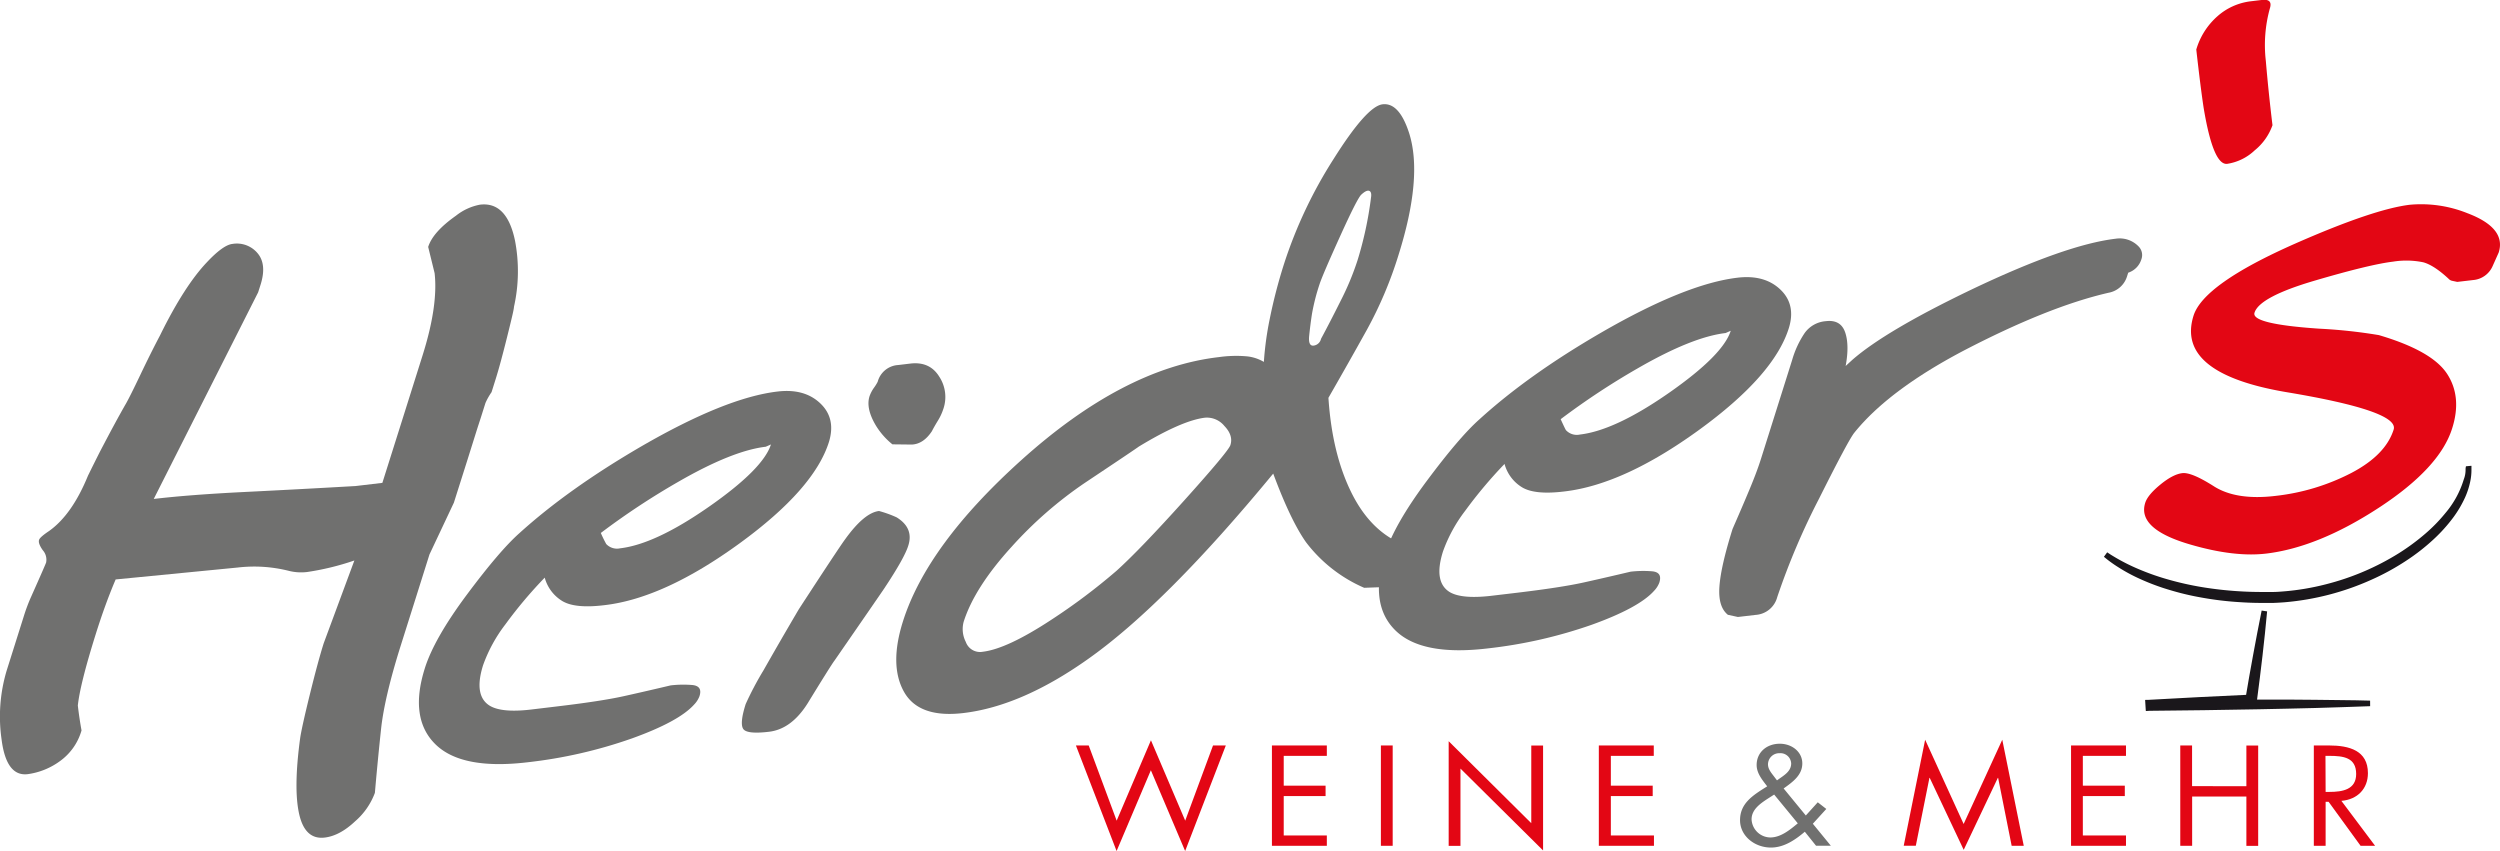
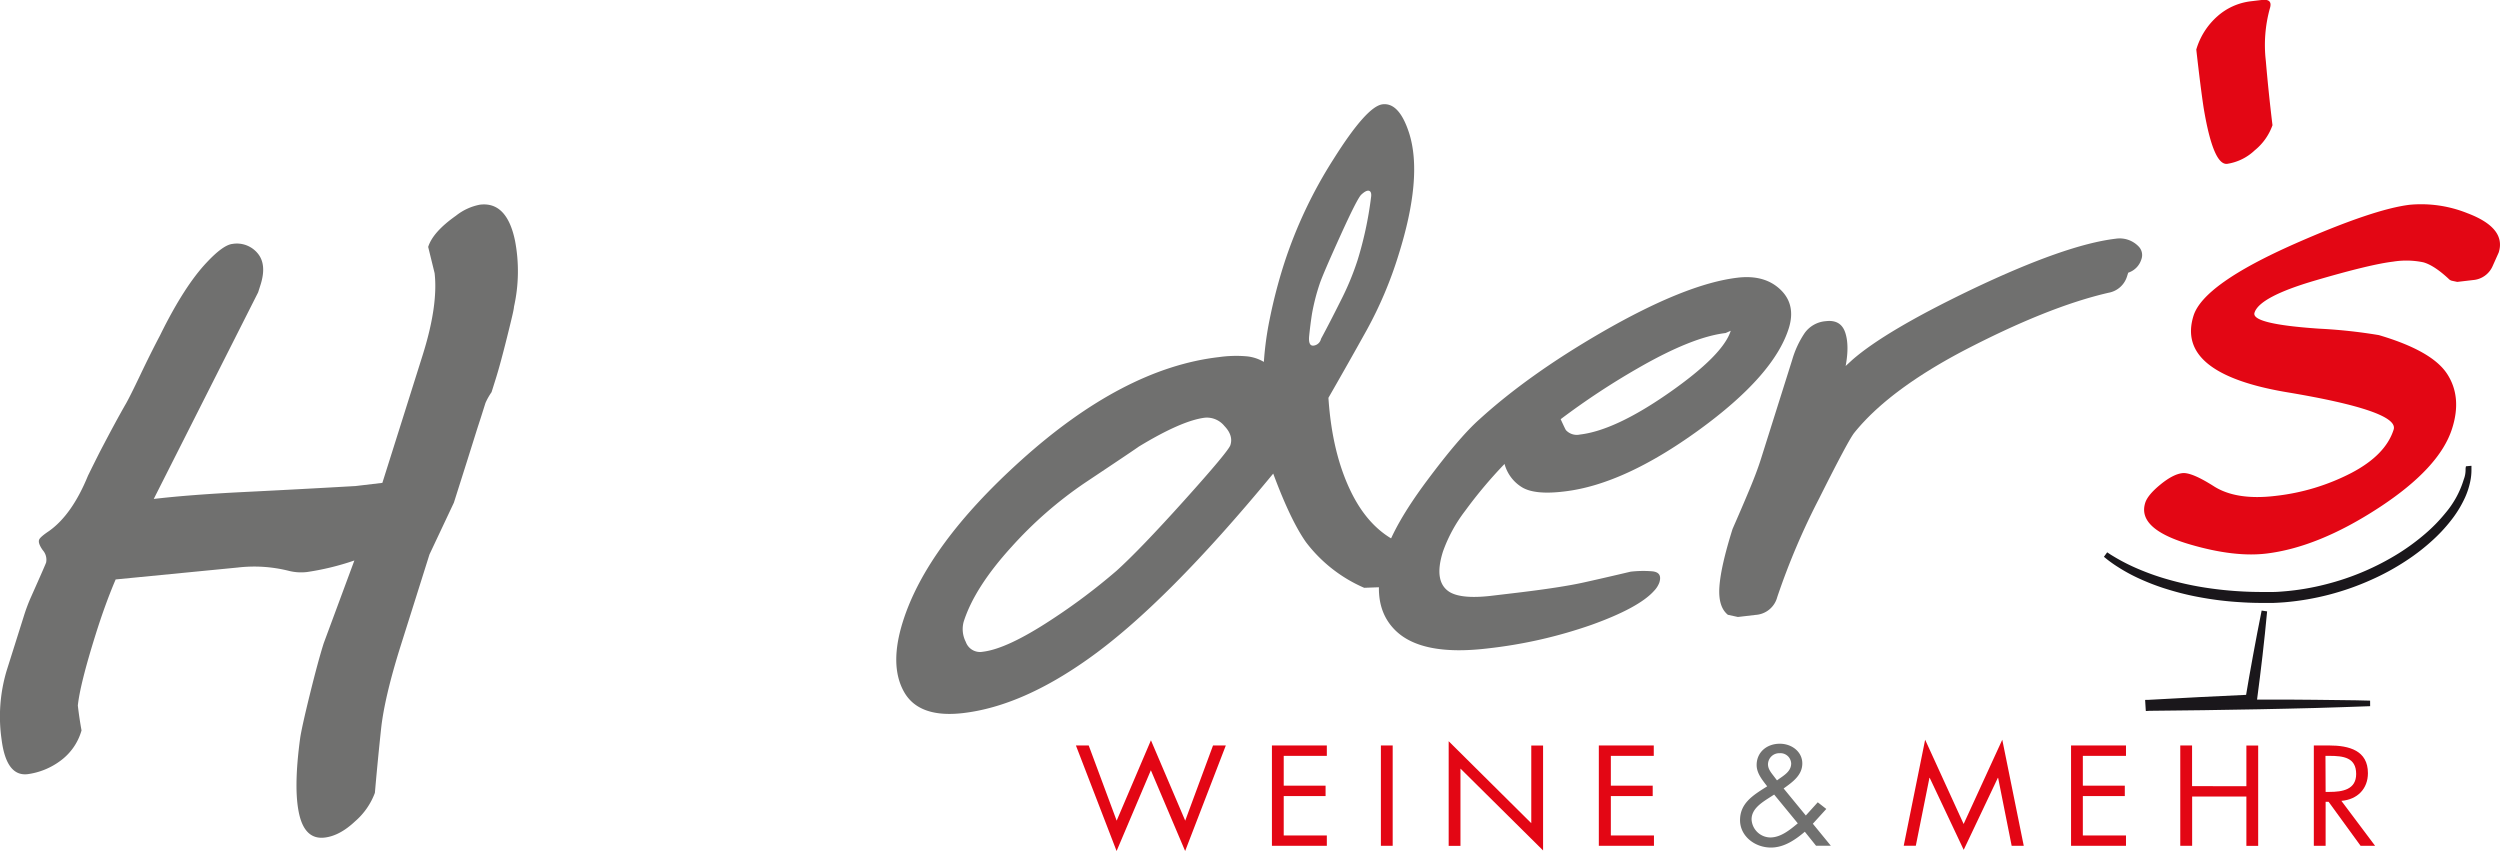
<svg xmlns="http://www.w3.org/2000/svg" id="Ebene_1" data-name="Ebene 1" viewBox="0 0 676.12 230.16">
  <defs>
    <style>
      .cls-1 {
        fill: #70706f;
      }

      .cls-2 {
        fill: #e30614;
      }

      .cls-3 {
        fill: #1d1d1b;
        stroke: #1a171b;
        stroke-miterlimit: 10;
        stroke-width: 1.5px;
      }
    </style>
  </defs>
  <g>
    <path class="cls-1" d="M107.74,224.05a18.83,18.83,0,0,1-5.36,7.71c-2.77,2.61-5.52,4.07-8.22,4.39q-5.32.63-6.9-6.35t.28-20.64q.46-3,2.63-11.81t3.73-13.76l8.29-22.38a71.08,71.08,0,0,1-12.79,3.12,13.57,13.57,0,0,1-5-.33,38.41,38.41,0,0,0-13.7-.89l-33.07,3.23q-2.78,6.49-5.39,14.8Q28,194.66,27.4,200.44q.39,3.39,1,6.73a15.4,15.4,0,0,1-5.9,8.35A19.11,19.11,0,0,1,13.83,219q-5.79.69-7.06-9.44a43.34,43.34,0,0,1,1.41-18.66l4.64-14.71a47.18,47.18,0,0,1,1.67-4.54q4.19-9.4,4.33-9.88a3.84,3.84,0,0,0-.89-3.32c-.89-1.26-1.24-2.21-1-2.84.15-.48,1.05-1.27,2.69-2.37q6.21-4.4,10.52-14.95c1.35-2.75,2.44-4.93,3.27-6.56q4.31-8.27,7-12.93,1.11-1.95,3.94-7.89t5.27-10.55Q56.18,87,62.33,80.53q4.36-4.64,6.87-4.93A7.29,7.29,0,0,1,76,78.1q2.55,3,.84,8.47l-.68,2.13L47.93,144.57q9.75-1.15,24.68-1.89t29.89-1.6l7.26-.86,5.43-17.2,5.42-17.2q4.27-13.51,3.28-22.31l-1.74-7.1c.85-2.69,3.34-5.5,7.5-8.43a14.85,14.85,0,0,1,6.52-3q7.29-.87,9.48,9.82a44.05,44.05,0,0,1-.3,17.83c0,.61-.66,3.35-1.87,8.2s-2.21,8.55-3,11.07l-1.19,3.79a17.24,17.24,0,0,0-1.65,2.93l-1.2,3.8-1,3.08L132.77,134,130,142.74l-.9,2.84-6.6,14-3.88,12.32-3.89,12.32q-4.41,14-5.33,22.64T107.74,224.05Z" transform="translate(-6.35 -9.63)" />
-     <path class="cls-1" d="M230.55,129.11q-4,12.81-24.28,27.54t-36.33,16.63q-8,1-11.5-1.09a10.63,10.63,0,0,1-4.77-6.34A120.45,120.45,0,0,0,143,178.53a40.46,40.46,0,0,0-6,11q-2.61,8.31,1.86,11,3.27,1.91,11.06,1l7-.84q12.06-1.43,18.17-2.79t12.65-2.91a30.06,30.06,0,0,1,5.71-.11q3,.23,2.06,3.07a6.61,6.61,0,0,1-1.43,2.22q-4.11,4.6-16.93,9.2a127.38,127.38,0,0,1-28.14,6.42q-17.84,2.11-24.93-4.9t-2.84-20.51q2.53-8.06,11.36-19.91t14.18-16.61q13.23-12,33-23.5,22.77-13.18,36.85-14.84,7.28-.87,11.56,3.19T230.55,129.11Zm-15.7.72-1.41.62q-9,1.06-23.52,9.41a199.78,199.78,0,0,0-21.08,13.91,33.23,33.23,0,0,0,1.47,3,4,4,0,0,0,3.75,1.15q9.54-1.12,24.12-11.31T214.85,129.83Z" transform="translate(-6.35 -9.63)" />
-     <path class="cls-1" d="M252,157.17q-1,3.32-6.6,11.74-1,1.49-13.38,19.4-.79,1-7.28,11.59-4.37,6.91-10.39,7.63c-4,.48-6.35.22-7-.77s-.44-3.22.66-6.7a85.94,85.94,0,0,1,4.82-9.13q4.37-7.71,9.57-16.55,10.79-16.57,12.47-18.84c3.46-4.82,6.52-7.39,9.21-7.71a30.75,30.75,0,0,1,4.77,1.72Q253.51,152.43,252,157.17Zm9.49-37a14.28,14.28,0,0,1-1.51,3.26c-.65,1.07-1.19,2-1.6,2.82-1.53,2.31-3.34,3.52-5.44,3.61l-5.24-.06a19.85,19.85,0,0,1-4.42-5q-2.82-4.68-1.77-8a9.26,9.26,0,0,1,1.21-2.31,12.23,12.23,0,0,0,1-1.61,6.11,6.11,0,0,1,5.54-4.53l3.27-.39q5.26-.63,7.83,3.52A10,10,0,0,1,261.49,120.19Z" transform="translate(-6.35 -9.63)" />
    <path class="cls-1" d="M386.78,163.58a6.47,6.47,0,0,1-5.86,4.81l-5.63.21a39.39,39.39,0,0,1-15.71-12.3q-4.18-5.9-8.89-18.59-29,35.19-49.87,50-18.09,12.88-33.91,14.76-12.06,1.43-16.08-5.75t-.29-19q6.51-20.64,31.87-43.51,27.7-25,53.58-28a33.37,33.37,0,0,1,7.56-.21,11.19,11.19,0,0,1,4.61,1.51,86,86,0,0,1,1.56-11.49,139.81,139.81,0,0,1,3.95-15.19A122.57,122.57,0,0,1,367,52.66q9-14.31,13.26-14.82,4.51-.54,7.2,7.83,3.75,11.88-2.91,33A108.08,108.08,0,0,1,376,98.86q-5,9-10.38,18.36,1,15.18,6.27,25.75T386.19,157c1.64.42,2.17,1.57,1.57,3.47ZM339.11,130q.83-2.61-1.63-5.17a6.12,6.12,0,0,0-5.22-2.24q-6.28.75-17.95,7.84-.66.52-14.43,9.7a108.57,108.57,0,0,0-20,17.44q-10,11-12.92,20.26a7.61,7.61,0,0,0,.59,5.41,4.08,4.08,0,0,0,4.61,2.65q6.53-.78,18.42-8.58A165,165,0,0,0,308.31,164q6.4-5.78,18.35-19.07T339.11,130ZM373.5,80a98.4,98.4,0,0,0,3.63-16.88c.18-1.08,0-1.71-.5-1.88s-1.23.19-2.14,1.05q-1.07,1-5.74,11.3t-5.52,12.87a56.68,56.68,0,0,0-2.07,8.13c-.3,1.94-.54,3.87-.74,5.8s.19,2.83,1.2,2.71a2.35,2.35,0,0,0,2-1.84Q366,96.85,368.92,91A74.26,74.26,0,0,0,373.5,80Z" transform="translate(-6.35 -9.63)" />
    <path class="cls-1" d="M490.14,98.36q-4,12.81-24.29,27.54t-36.32,16.63q-8,1-11.51-1.09a10.63,10.63,0,0,1-4.77-6.34,122.93,122.93,0,0,0-10.65,12.68,40.28,40.28,0,0,0-6,11q-2.62,8.29,1.86,11,3.26,1.89,11.06,1l7-.83q12.06-1.44,18.17-2.8t12.65-2.91a30.15,30.15,0,0,1,5.72-.11c2,.15,2.65,1.17,2.05,3.07a6.48,6.48,0,0,1-1.43,2.23q-4.11,4.59-16.92,9.19A127.47,127.47,0,0,1,408.64,185q-17.83,2.11-24.93-4.9t-2.84-20.51q2.53-8.06,11.36-19.91t14.18-16.6q13.23-12.06,33-23.51,22.79-13.17,36.85-14.84,7.29-.87,11.57,3.19T490.14,98.36Zm-15.71.72-1.4.62q-9,1.06-23.53,9.41A199.67,199.67,0,0,0,428.43,123c.86,1.88,1.34,2.89,1.46,3a4,4,0,0,0,3.75,1.15q9.54-1.12,24.12-11.3T474.43,99.08Z" transform="translate(-6.35 -9.63)" />
    <path class="cls-1" d="M581.92,83.38l-.3.94a6.39,6.39,0,0,1-5,4.48Q560.16,92.58,537,104.68q-20,10.6-29.17,22-1.6,2-9.45,17.67A190.83,190.83,0,0,0,487,171.12a6.47,6.47,0,0,1-5.86,4.81l-4.78.56-2.71-.59c-1.8-1.46-2.56-4-2.28-7.72s1.46-8.85,3.55-15.5q2.63-6,4.59-10.7c1.31-3.13,2.34-5.87,3.09-8.25l7.33-23.24,1.12-3.56a25.82,25.82,0,0,1,3.38-7.25,7.75,7.75,0,0,1,5.72-3.19c2.68-.32,4.41.69,5.21,3s.84,5.38.14,9.12l1.71-1.57q9-7.92,32.4-19.14Q565,75.8,578.53,74.19a7.11,7.11,0,0,1,6.32,2.22,3.32,3.32,0,0,1,.63,3.35A5.5,5.5,0,0,1,581.92,83.38Z" transform="translate(-6.35 -9.63)" />
    <path class="cls-2" d="M620.94,43.49a15.28,15.28,0,0,1-4.81,6.8,13.82,13.82,0,0,1-7.44,3.65q-3.77.45-6.36-15.08-.8-5.19-2-15.83a19.18,19.18,0,0,1,5.72-9,16.51,16.51,0,0,1,9-4.05l3-.36c2-.24,2.74.53,2.18,2.28a37.22,37.22,0,0,0-1.09,14.21Q619.86,34.62,620.94,43.49Z" transform="translate(-6.35 -9.63)" />
    <path class="cls-2" d="M669.52,125.52q-3.37,10.68-19.81,21.42t-30.52,12.41q-8.55,1-20.28-2.4-14.64-4.2-12.39-11.32c.44-1.42,1.81-3.07,4.09-4.94s4.26-2.9,5.94-3.1,4.52,1,8.55,3.56,9.56,3.43,16.59,2.6a58.61,58.61,0,0,0,20.58-6.21q9.27-4.86,11.44-11.74,1.57-5-28.74-10.07T599.59,95q2.7-8.53,27.42-19.46Q648.34,66.15,658.15,65a33.59,33.59,0,0,1,15.48,2.28q10.59,4,8.49,10.64l-1.62,3.62a6.32,6.32,0,0,1-5.32,3.83l-4.27.5-1.36-.29a1.79,1.79,0,0,1-1-.57c-2.62-2.43-4.9-3.91-6.82-4.44a22.55,22.55,0,0,0-8.17-.18q-6.28.75-21.21,5.14t-16.27,8.67q-1,3.07,17.5,4.32a139.55,139.55,0,0,1,16.13,1.74q14.39,4.24,18.46,10.49T669.52,125.52Z" transform="translate(-6.35 -9.63)" />
  </g>
  <g>
    <path class="cls-2" d="M308.35,231.58l9.27-21.74,9.27,21.74,7.52-20.34h3.46l-11,28.55-9.27-21.85-9.27,21.85-11-28.55h3.46Z" transform="translate(-6.35 -9.63)" />
    <path class="cls-2" d="M350.34,211.24h14.85v2.81H353.53v8.06h11.32v2.81H353.53v10.66h11.66v2.8H350.34Z" transform="translate(-6.35 -9.63)" />
    <path class="cls-2" d="M383,238.38h-3.19V211.24H383Z" transform="translate(-6.35 -9.63)" />
    <path class="cls-2" d="M398.14,210.09l22.34,22.17v-21h3.19v28.37l-22.34-22.14v20.91h-3.19Z" transform="translate(-6.35 -9.63)" />
    <path class="cls-2" d="M438.75,211.24h14.86v2.81H442v8.06h11.32v2.81H442v10.66h11.66v2.8H438.75Z" transform="translate(-6.35 -9.63)" />
    <path class="cls-1" d="M494.46,234.57c-2.55,2.16-5.59,4.28-9.16,4.28-4.37,0-8.36-3.09-8.36-7.41,0-4.54,3.46-6.7,7-8.93l.34-.22c-1.29-1.69-2.85-3.52-2.85-5.76,0-3.42,2.7-5.76,6.27-5.76,3.23,0,6.08,2.16,6.08,5.33s-2.58,5-5.05,6.77l6,7.31,3.23-3.57,2.31,1.8-3.64,4,4.86,5.94h-4Zm-9.65-9.18c-2.17,1.4-4.75,3.06-4.75,5.83a5.14,5.14,0,0,0,5.05,4.9c2.89,0,5.39-2.13,7.45-3.82l-6.39-7.78Zm2.39-4.9c1.63-1.18,3.57-2.23,3.57-4.39a2.91,2.91,0,0,0-3.11-2.77,3.05,3.05,0,0,0-3.16,3c0,1.37.95,2.37,1.75,3.45l.68.9Z" transform="translate(-6.35 -9.63)" />
    <path class="cls-2" d="M527,209.69l10.41,22.79,10.45-22.79,5.81,28.69h-3.27L546.74,220h-.08l-9.23,19.47L528.24,220h-.08l-3.68,18.35h-3.27Z" transform="translate(-6.35 -9.63)" />
    <path class="cls-2" d="M566.46,211.24h14.86v2.81H569.65v8.06H581v2.81H569.65v10.66h11.67v2.8H566.46Z" transform="translate(-6.35 -9.63)" />
    <path class="cls-2" d="M613.88,222.26v-11h3.19v27.14h-3.19V225.06H599.21v13.32H596V211.24h3.19v11Z" transform="translate(-6.35 -9.63)" />
    <path class="cls-2" d="M635.31,238.38h-3.19V211.24h4.14c5.43,0,10.49,1.37,10.49,7.49,0,4.17-2.78,7.13-7.18,7.49l9.12,12.16h-3.92l-8.66-11.91h-.8Zm0-14.58h1c3.61,0,7.26-.64,7.26-4.85,0-4.47-3.46-4.9-7.3-4.9h-1Z" transform="translate(-6.35 -9.63)" />
  </g>
  <path class="cls-3" d="M674,135.74s0,.09,0,.26,0,.41,0,.74a14.11,14.11,0,0,1-.28,2.8,20,20,0,0,1-1.37,4.29,29.39,29.39,0,0,1-3.12,5.3,42,42,0,0,1-5.21,5.79,54.4,54.4,0,0,1-7.34,5.73,64.45,64.45,0,0,1-9.35,5.11,71.13,71.13,0,0,1-23.11,6q-1.53.12-3.06.18l-1.54,0h-1.48q-3,0-5.92-.2a86.78,86.78,0,0,1-11-1.36c-1.71-.31-3.35-.68-4.91-1.08s-3-.83-4.43-1.28a61.08,61.08,0,0,1-7.26-2.87,45,45,0,0,1-5-2.76,34.76,34.76,0,0,1-2.86-2l-.94-.76,1.05.69c.71.43,1.73,1.06,3.12,1.8a53.82,53.82,0,0,0,5.23,2.44,66.13,66.13,0,0,0,7.31,2.52,82.64,82.64,0,0,0,9.21,2.07,98.21,98.21,0,0,0,10.69,1.17c1.87.11,3.79.16,5.71.16h1.49l1.44,0c1,0,1.94-.08,2.92-.16a68,68,0,0,0,11.57-1.94,70.09,70.09,0,0,0,19.94-8.49,59.31,59.31,0,0,0,7.39-5.47,44,44,0,0,0,5.39-5.55,26.15,26.15,0,0,0,5.09-9.3,8,8,0,0,0,.54-2.76c0-.33,0-.57.06-.74S674,135.74,674,135.74Z" transform="translate(-6.35 -9.63)" />
  <path class="cls-3" d="M618.74,174.91q-.27,3-.59,6l-.66,6-.72,6-.77,6-.06.49-.7.05-13.89.87-13.9.81-.09-1.47,15-.08c5,0,10,0,15,0l7.49,0,7.49.06,7.49.09c2.5,0,5,.08,7.49.14-2.49.1-5,.19-7.48.26l-7.49.23-7.48.18-7.49.16c-5,.11-10,.17-15,.25l-15,.17-.09-1.46,13.91-.75,13.92-.67-.53-.85.78-4.56,1.07-5.93,1.11-5.93C617.94,178.86,618.33,176.89,618.74,174.91Z" transform="translate(-6.35 -9.63)" />
</svg>